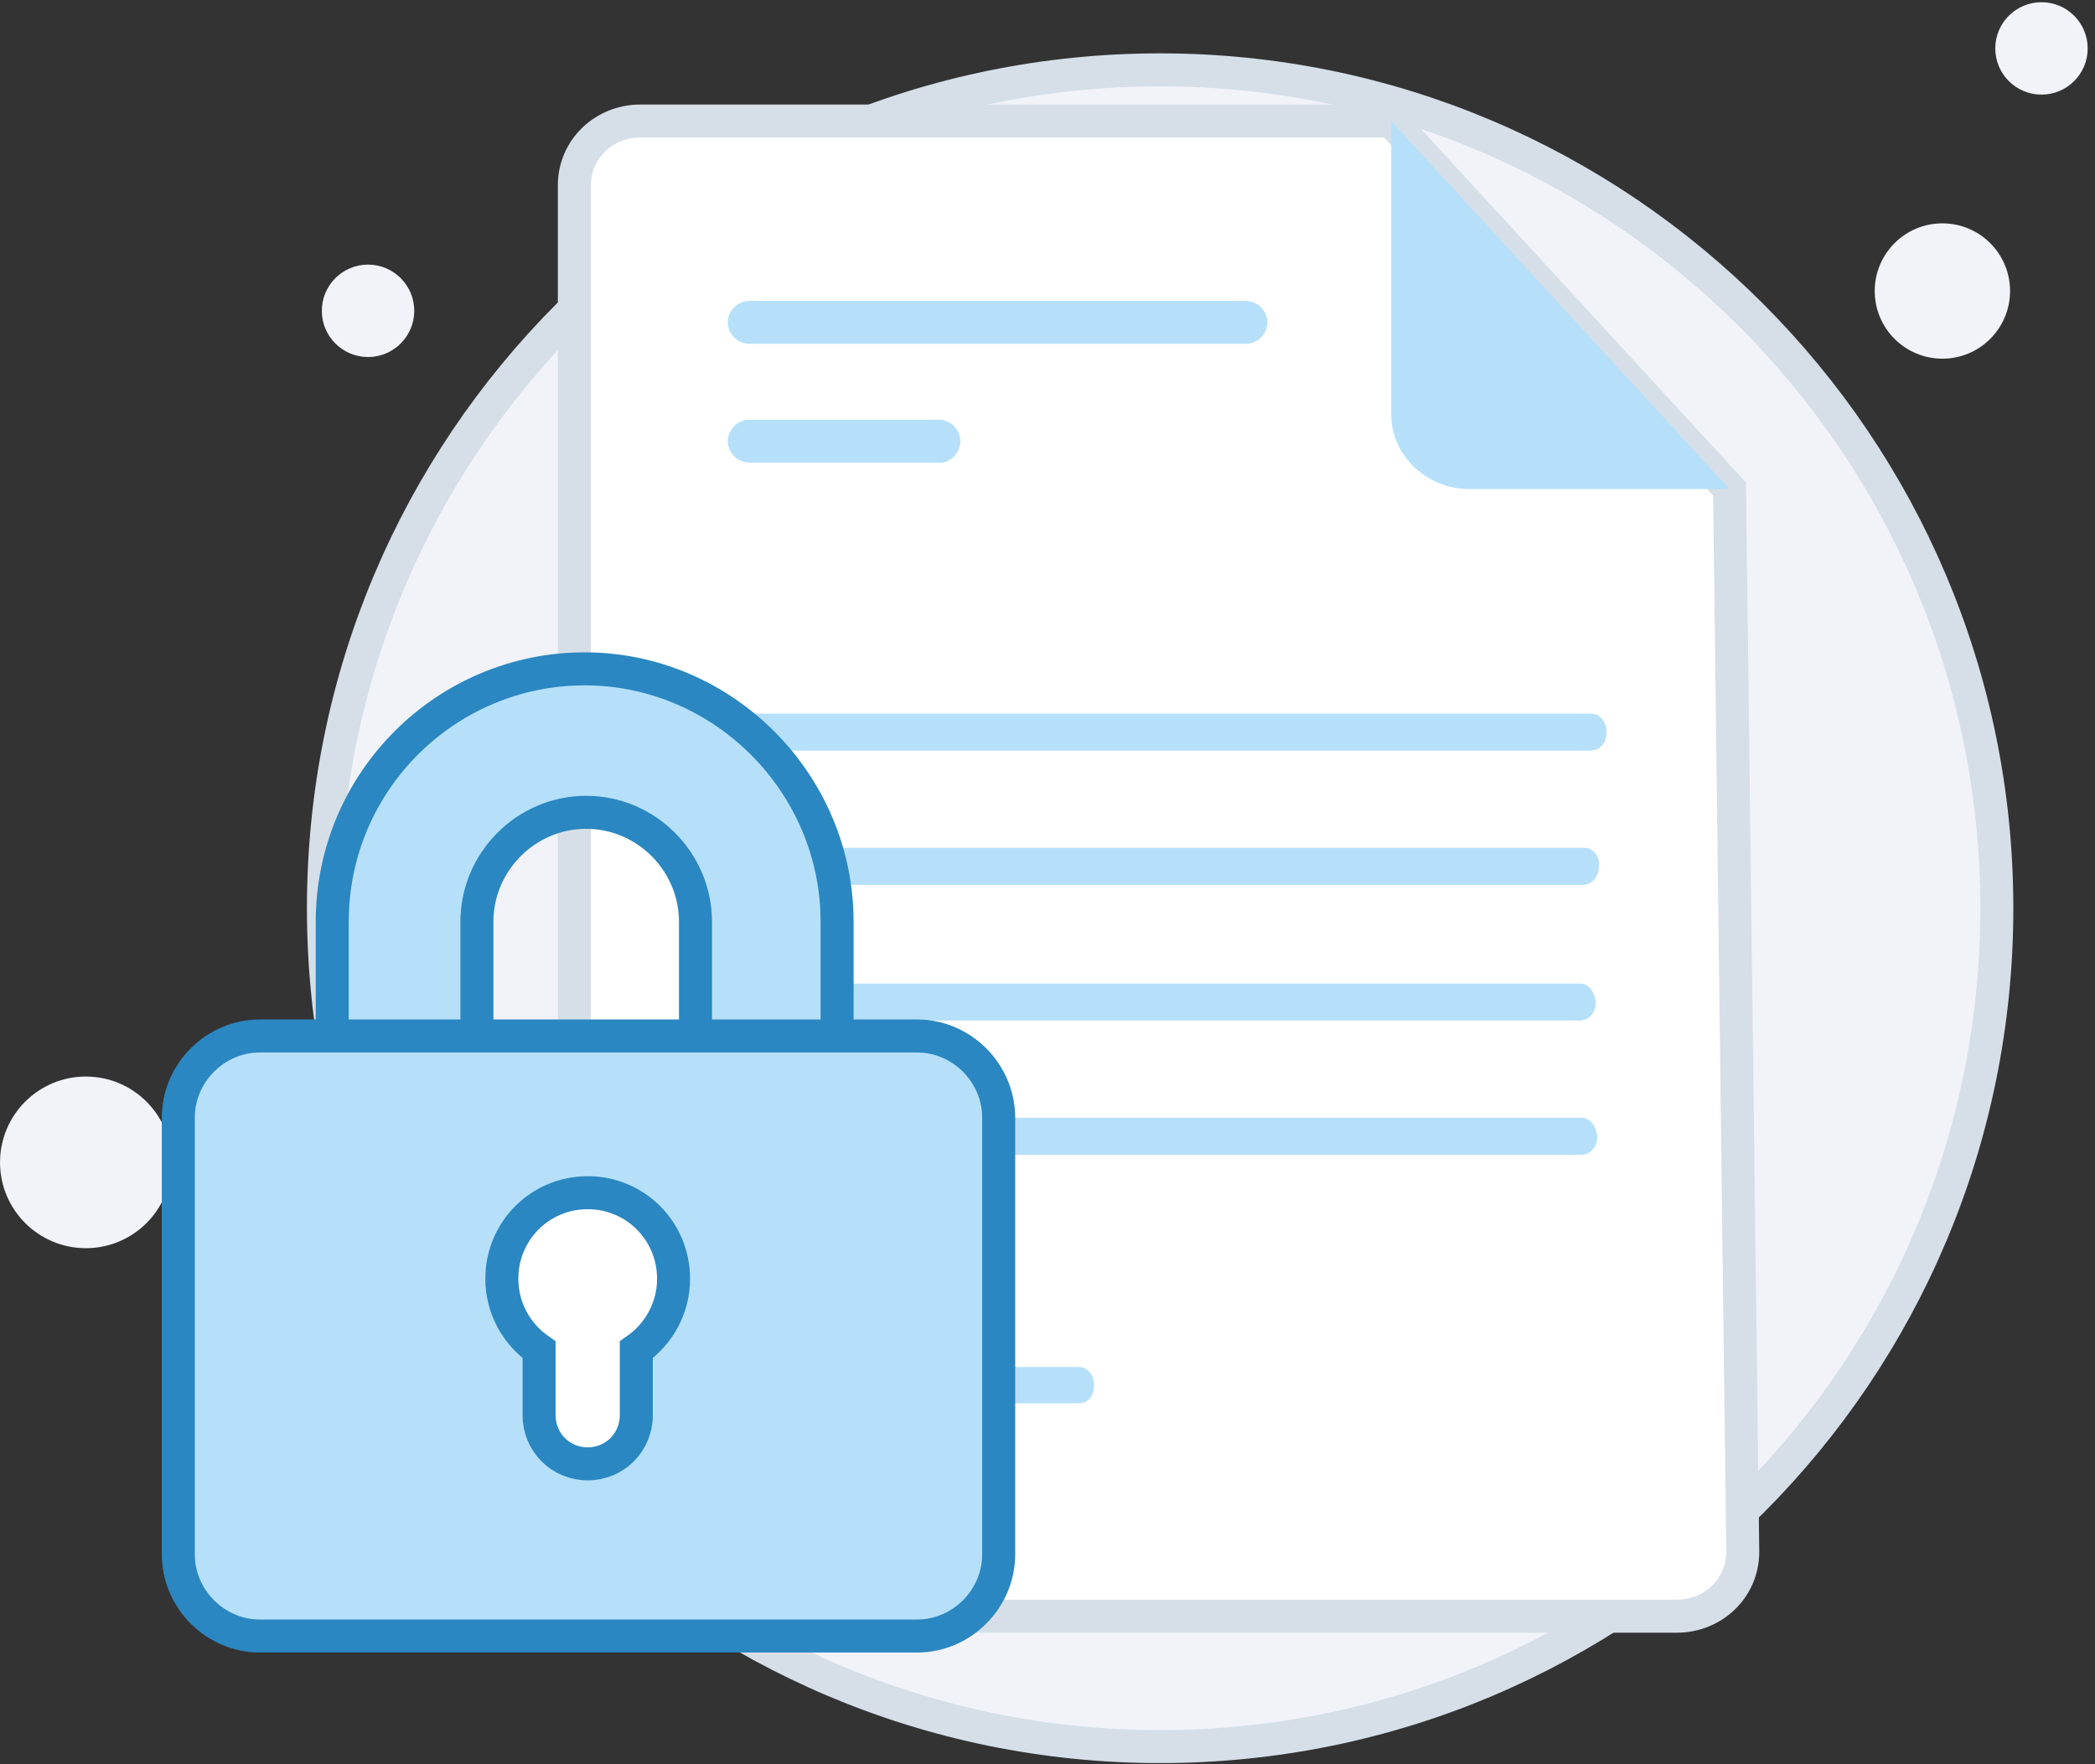
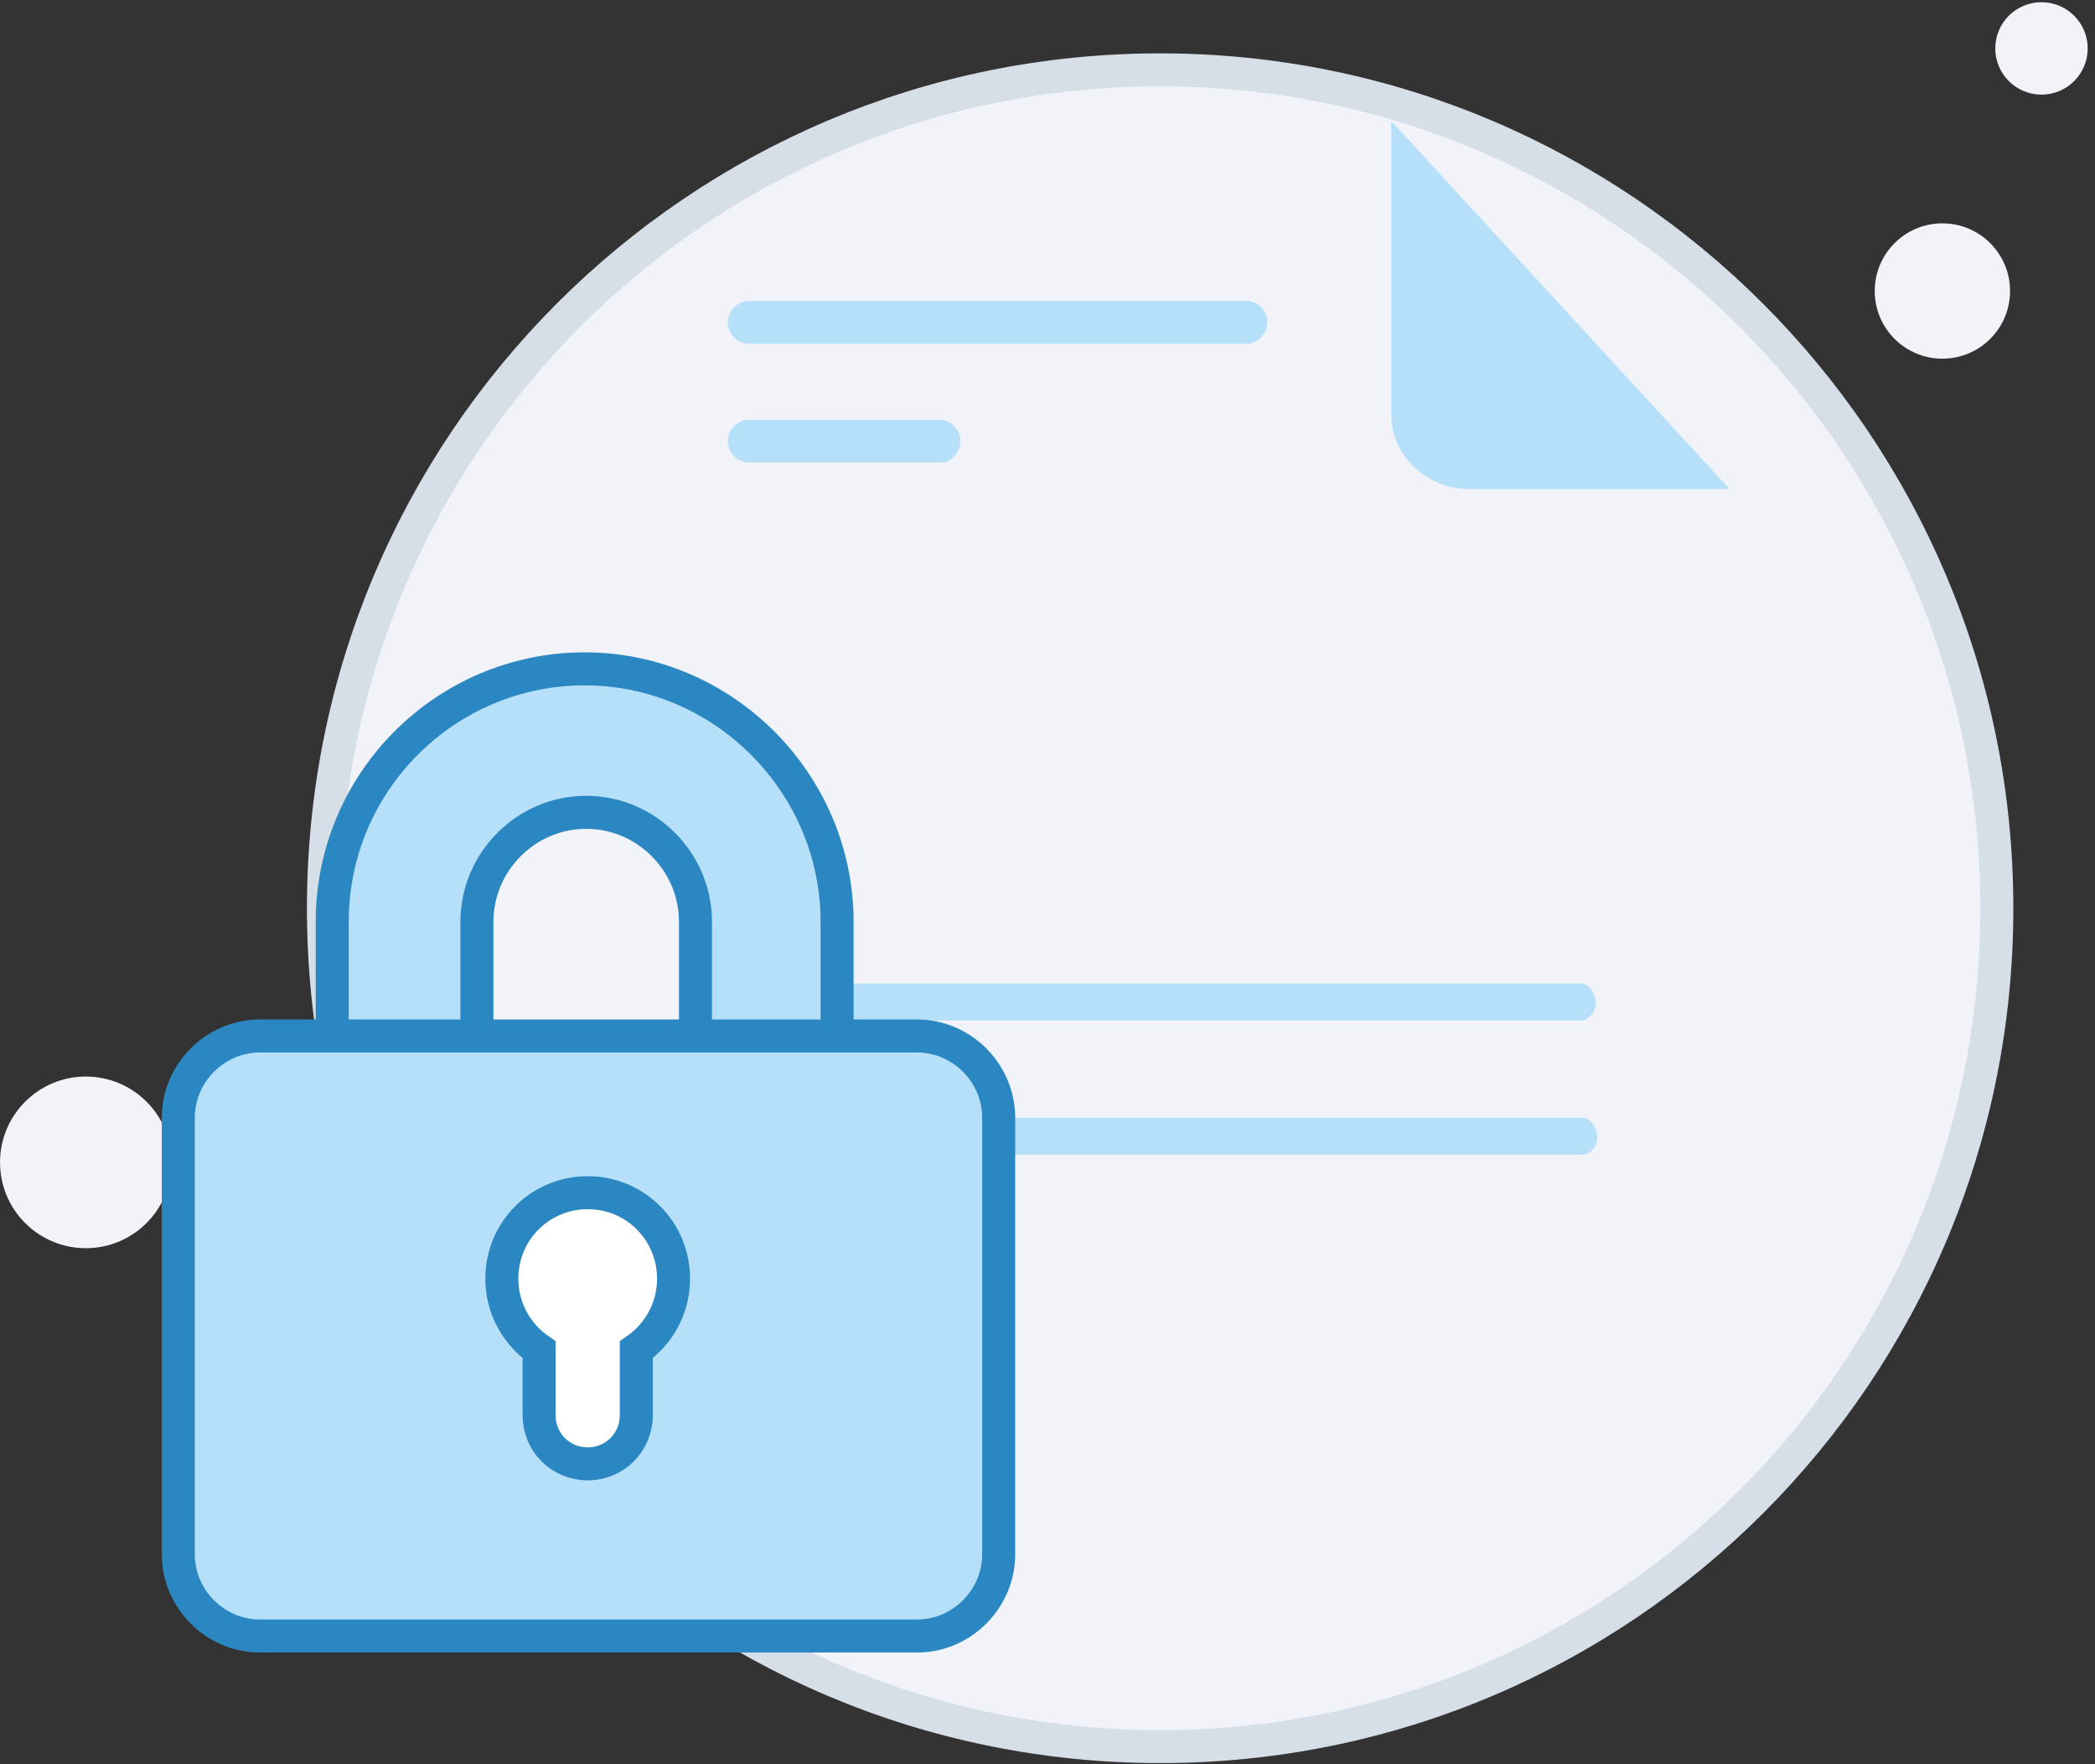
<svg xmlns="http://www.w3.org/2000/svg" width="285" height="240" viewBox="0 0 285 240" fill="none">
  <rect x="0" y="0" width="285" height="240" fill="#333333" stroke="none" />
  <path d="M157.823 237.6C220.684 237.6 271.646 186.638 271.646 123.552C271.646 60.467 220.46 9.504 157.823 9.504C94.962 9.504 44 60.467 44 123.552C44 186.638 94.962 237.6 157.823 237.6Z" fill="#F1F3F9" stroke="#D6DFE8" stroke-width="4.49" stroke-miterlimit="10" />
  <path d="M264.24 48.793C269.323 48.793 273.444 44.672 273.444 39.588C273.444 34.505 269.323 30.384 264.24 30.384C259.156 30.384 255.035 34.505 255.035 39.588C255.035 44.672 259.156 48.793 264.24 48.793Z" fill="#F1F3F9" />
  <path d="M277.72 12.872C281.191 12.872 284.006 10.058 284.006 6.586C284.006 3.114 281.191 0.3 277.72 0.3C274.248 0.3 271.434 3.114 271.434 6.586C271.434 10.058 274.248 12.872 277.72 12.872Z" fill="#F1F3F9" />
-   <path d="M50.067 48.569C53.539 48.569 56.353 45.754 56.353 42.282C56.353 38.811 53.539 35.996 50.067 35.996C46.596 35.996 43.781 38.811 43.781 42.282C43.781 45.754 46.596 48.569 50.067 48.569Z" fill="#F1F3F9" />
  <path d="M11.678 169.8C18.126 169.8 23.352 164.573 23.352 158.126C23.352 151.678 18.126 146.451 11.678 146.451C5.231 146.451 0.004 151.678 0.004 158.126C0.004 164.573 5.231 169.8 11.678 169.8Z" fill="#F1F3F9" />
-   <path d="M235.285 66.528L237.081 211.109C237.081 216.048 233.04 219.864 228.101 219.864H87.113C82.174 219.864 78.133 215.823 78.133 211.109V25.22C78.133 20.281 82.174 16.464 87.113 16.464H189.262L235.285 66.528Z" fill="white" stroke="#D6DFE8" stroke-width="4.49" stroke-miterlimit="10" />
-   <path d="M146.826 190.903H119.212C118.089 190.903 117.191 189.781 117.191 188.434C117.191 187.087 118.089 185.964 119.212 185.964H146.826C147.948 185.964 148.846 187.087 148.846 188.434C148.846 190.005 147.948 190.903 146.826 190.903Z" fill="#B6E0FA" />
  <path d="M131.108 190.903H101.024C99.902 190.903 99.004 189.781 99.004 188.434C99.004 187.087 99.902 185.964 101.024 185.964H131.108C132.23 185.964 133.128 187.087 133.128 188.434C133.128 190.005 132.23 190.903 131.108 190.903Z" fill="#D5DDEA" />
  <path d="M169.498 46.772H101.922C100.351 46.772 99.004 45.425 99.004 43.853C99.004 42.282 100.351 40.935 101.922 40.935H169.498C171.07 40.935 172.417 42.282 172.417 43.853C172.417 45.425 171.07 46.772 169.498 46.772Z" fill="#B6E0FA" />
  <path d="M127.965 62.937H101.922C100.351 62.937 99.004 61.59 99.004 60.018C99.004 58.447 100.351 57.1 101.922 57.1H127.74C129.312 57.1 130.659 58.447 130.659 60.018C130.659 61.59 129.312 62.937 127.965 62.937Z" fill="#B6E0FA" />
  <path d="M189.262 16.464V56.426C189.262 62.038 194.201 66.528 199.813 66.528H235.285" fill="#B6E0FA" />
  <path d="M215.217 152.053H137.323H128.738H102.774C101.727 152.053 100.68 153.102 100.68 154.571C100.68 155.83 101.517 157.089 102.774 157.089H128.738H137.323H215.217C216.264 157.089 217.311 156.04 217.311 154.571C217.102 153.102 216.264 152.053 215.217 152.053Z" fill="#B6E0FA" />
  <path d="M215.008 133.797H186.112H176.27H102.774C101.727 133.797 100.68 134.846 100.68 136.315C100.68 137.574 101.517 138.833 102.774 138.833H176.27H186.112H215.008C216.055 138.833 217.102 137.784 217.102 136.315C216.893 134.846 216.055 133.797 215.008 133.797Z" fill="#B6E0FA" />
-   <path d="M215.636 115.331H208.098H200.56H102.774C101.727 115.331 100.68 116.38 100.68 117.849C100.68 119.108 101.517 120.367 102.774 120.367H200.56H208.936H215.427C216.474 120.367 217.521 119.318 217.521 117.849C217.73 116.59 216.683 115.331 215.636 115.331Z" fill="#B6E0FA" />
  <path d="M133.554 192.761H102.774C101.727 192.761 100.68 191.712 100.68 190.243C100.68 188.984 101.517 187.725 102.774 187.725H133.554C134.601 187.725 135.648 188.775 135.648 190.243C135.648 191.922 134.601 192.761 133.554 192.761Z" fill="#E3EAF2" />
-   <path d="M216.474 97.076H191.975H185.902H102.774C101.727 97.076 100.68 98.125 100.68 99.594C100.68 100.853 101.517 102.112 102.774 102.112H185.902H191.975H216.264C217.73 102.112 218.568 101.063 218.568 99.594C218.568 98.335 217.73 97.076 216.474 97.076Z" fill="#B6E0FA" />
  <path d="M104.453 203.883H55.037C49.593 203.883 45.195 199.476 45.195 194.021V125.404C45.195 106.309 60.69 90.99 79.536 90.99C98.381 90.99 113.876 106.518 113.876 125.404V194.23C114.085 199.476 109.688 203.883 104.453 203.883ZM64.878 184.368H94.612V125.404C94.612 117.22 87.911 110.505 79.745 110.505C71.579 110.505 64.878 117.22 64.878 125.404V184.368V184.368Z" fill="#B6E0FA" stroke="#2A87C1" stroke-width="4.49" stroke-miterlimit="10" />
  <path d="M124.762 222.559H35.352C29.279 222.559 24.254 217.523 24.254 211.437V152.054C24.254 145.968 29.279 140.932 35.352 140.932H124.762C130.835 140.932 135.86 145.968 135.86 152.054V211.437C135.86 217.523 130.835 222.559 124.762 222.559Z" fill="#B6E0FA" stroke="#2A87C1" stroke-width="4.49" stroke-miterlimit="10" />
  <path d="M86.562 183.616C89.584 181.516 91.63 177.997 91.63 173.954C91.63 167.465 86.435 162.252 79.948 162.252C73.461 162.252 68.267 167.465 68.267 173.954C68.267 177.997 70.313 181.516 73.335 183.616V192.517C73.335 196.204 76.257 199.14 79.948 199.14C83.639 199.14 86.562 196.204 86.562 192.517V183.616Z" fill="white" stroke="#2A87C1" stroke-width="4.49" />
</svg>